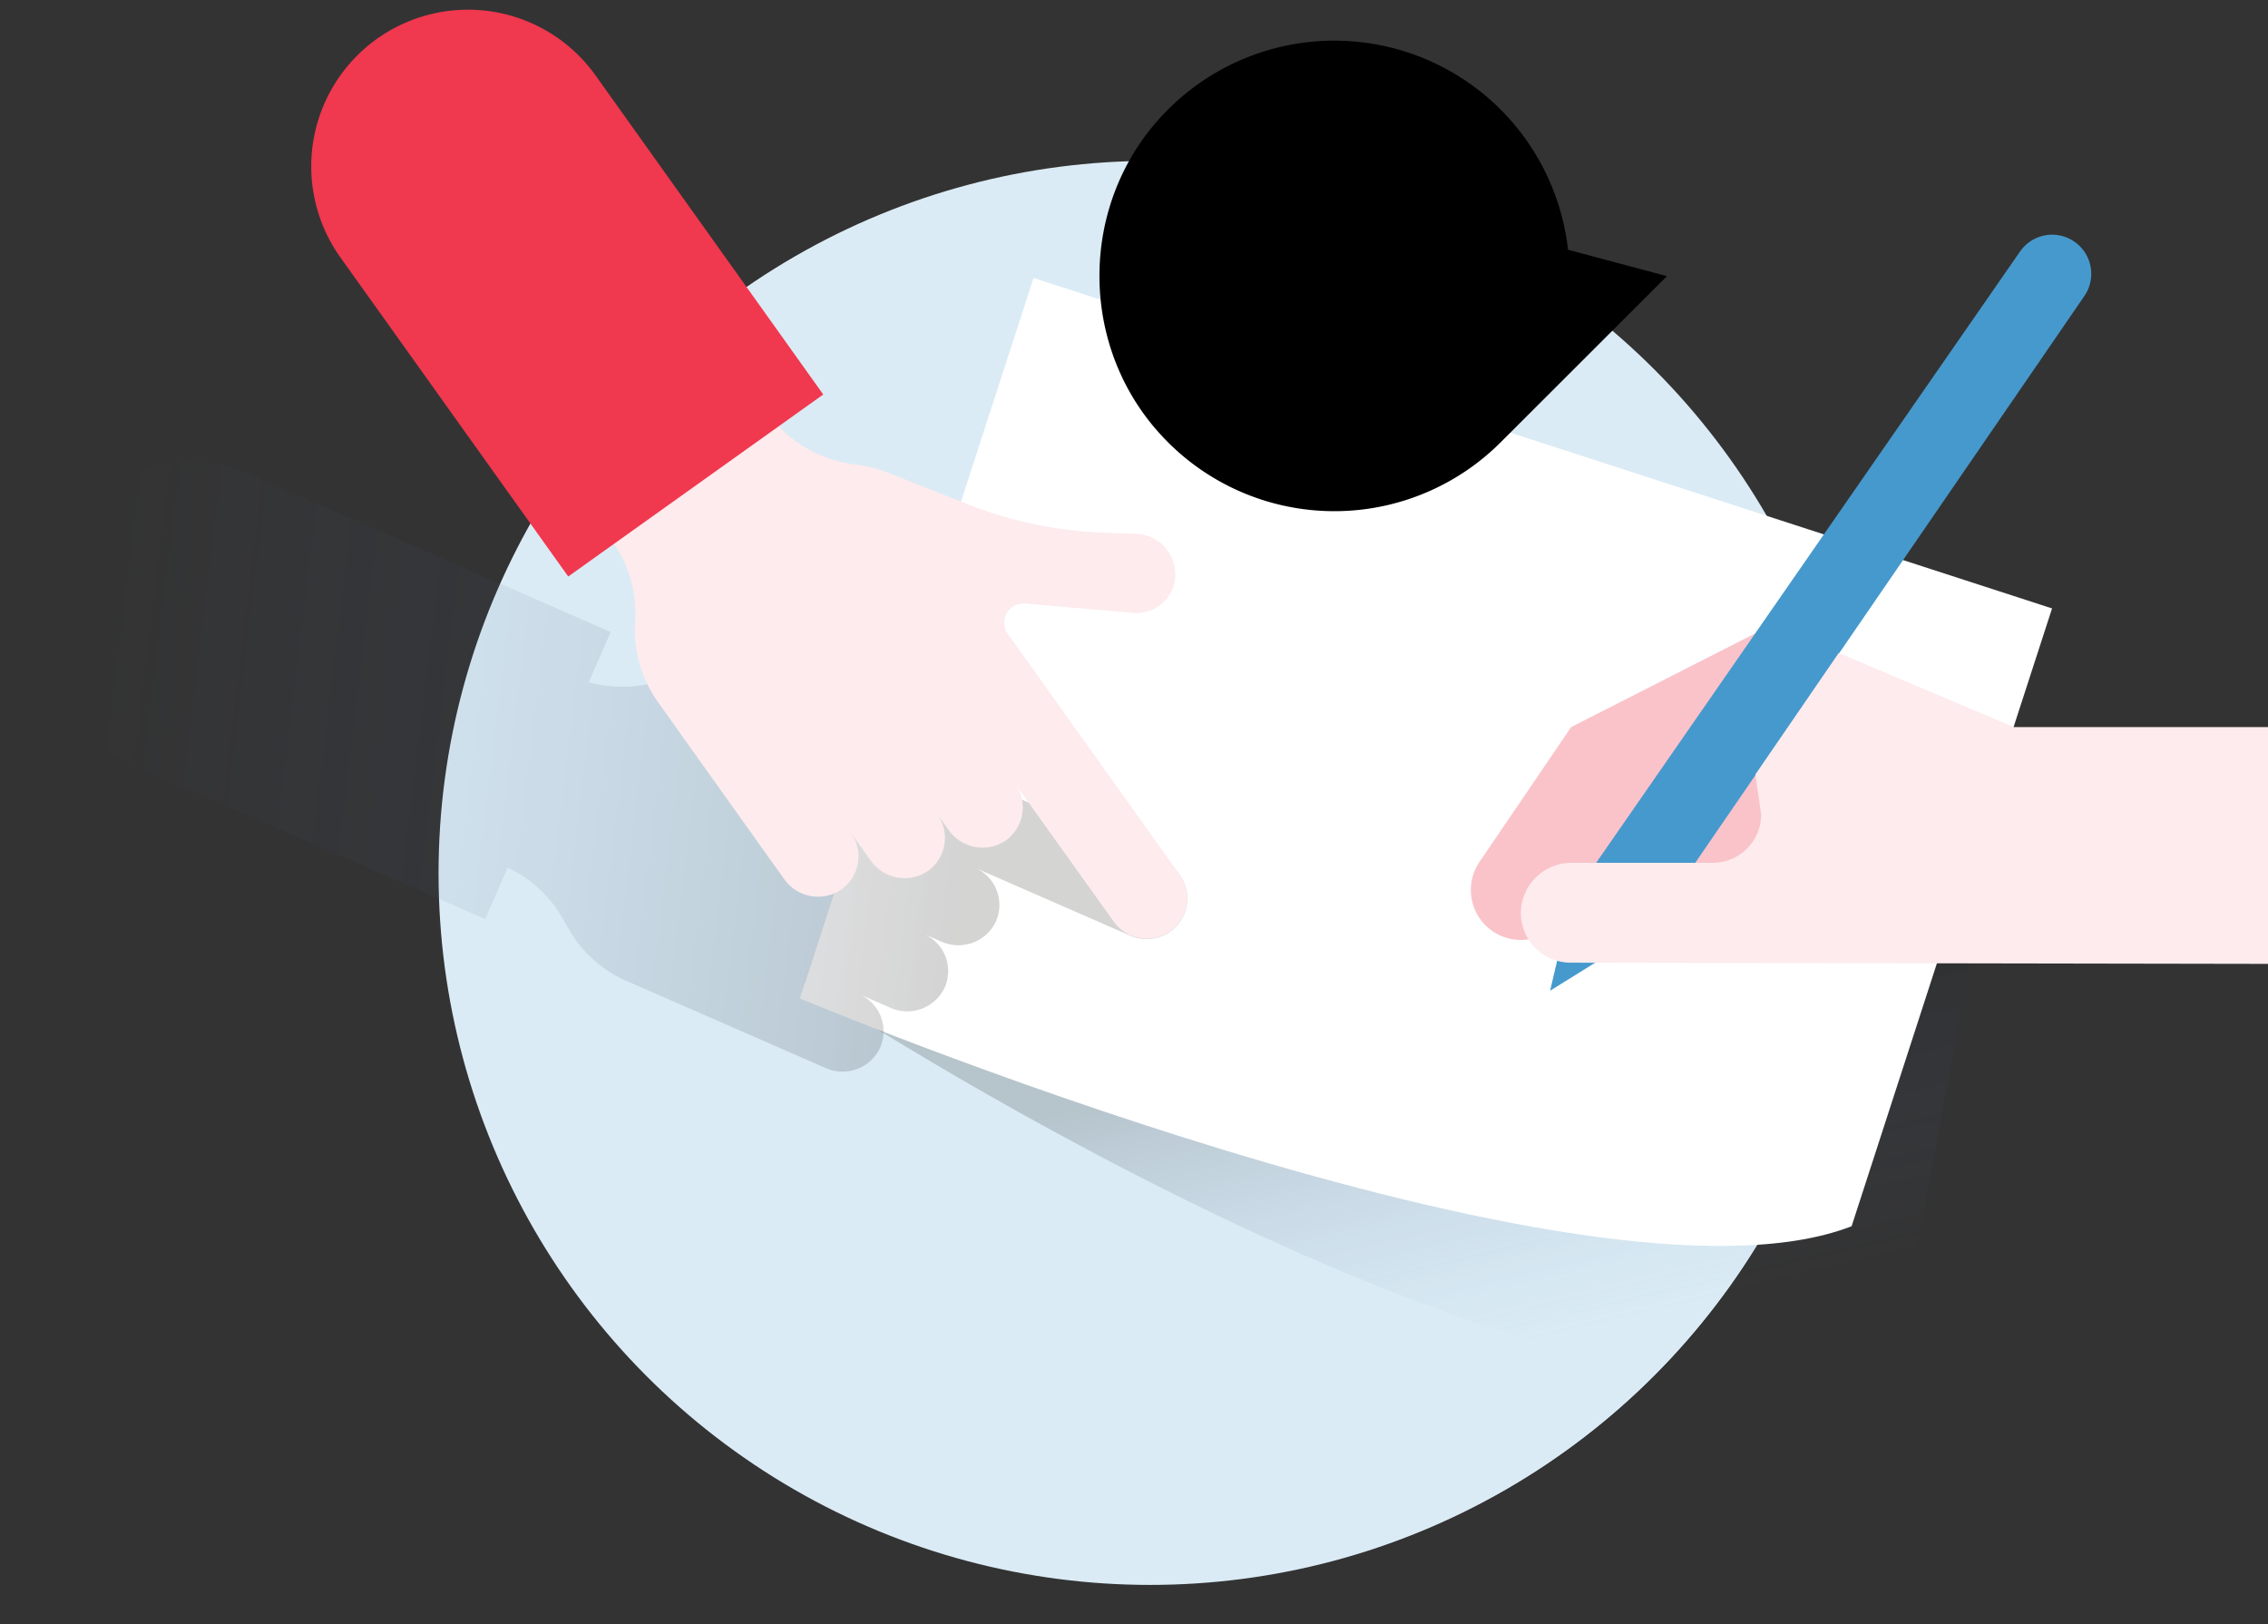
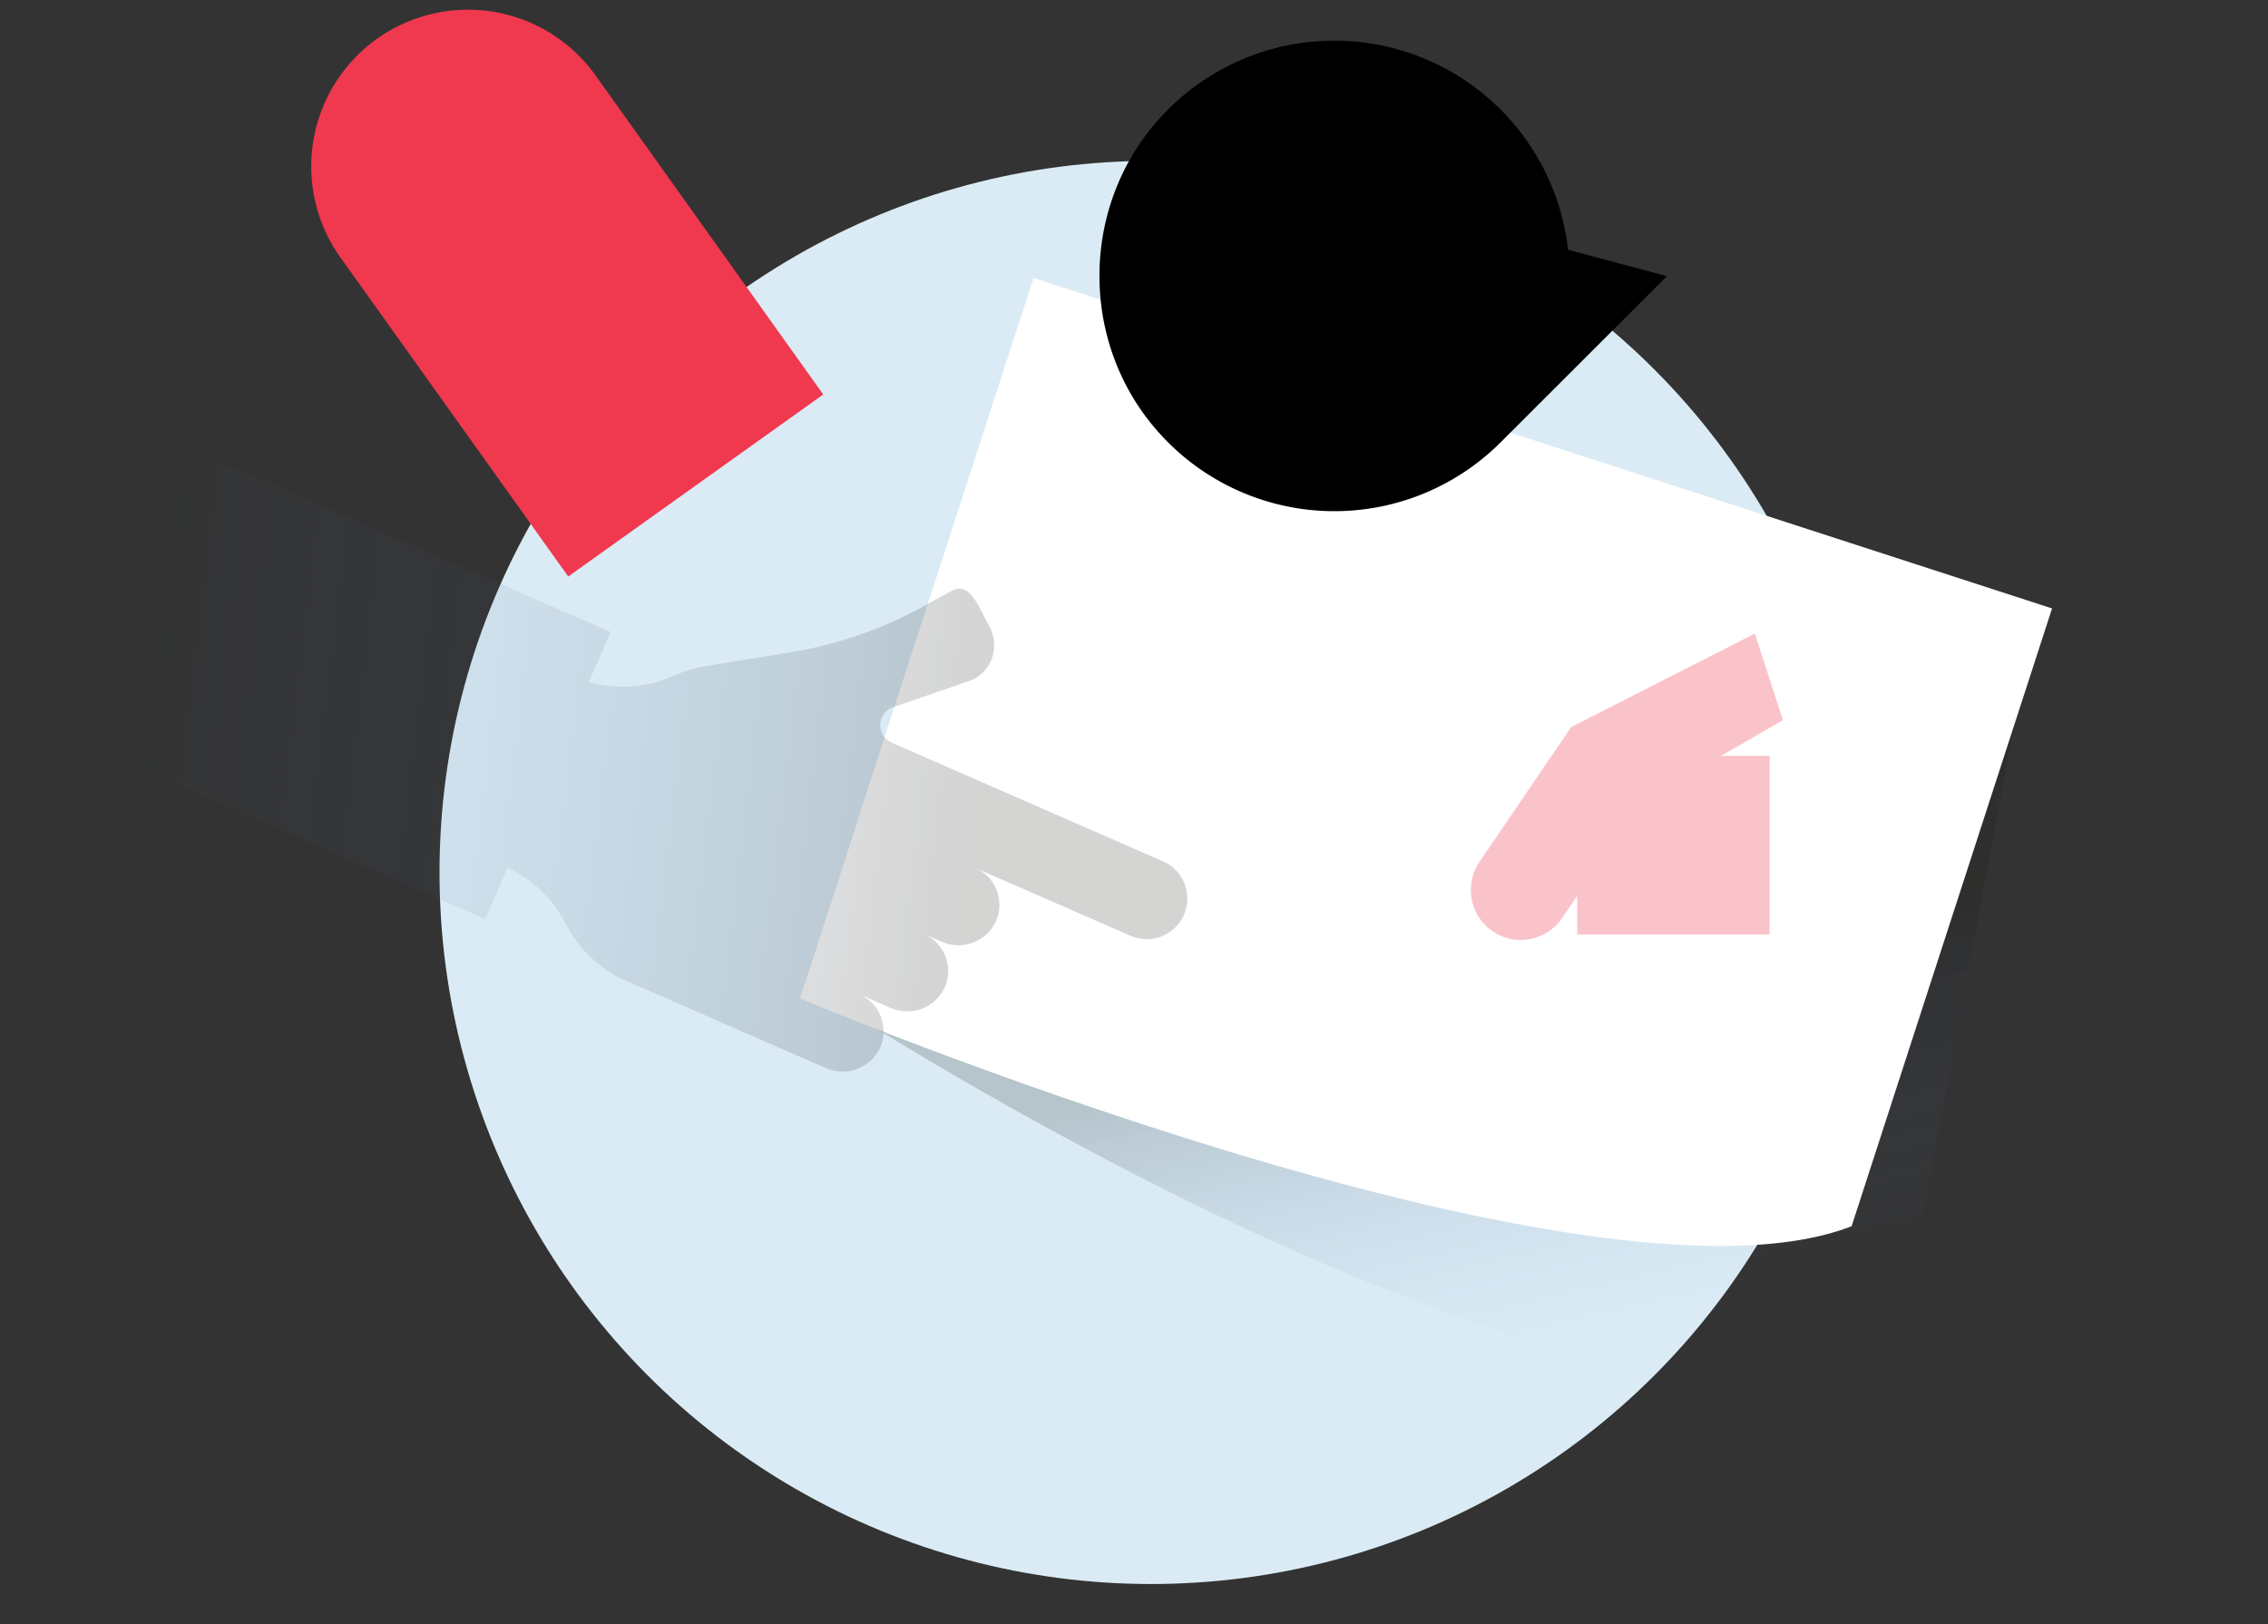
<svg xmlns="http://www.w3.org/2000/svg" xmlns:xlink="http://www.w3.org/1999/xlink" viewBox="0 0 731 523.51">
  <rect x="0" y="0" width="731" height="523.51" fill="#333333" stroke="none" />
  <defs>
    <style>.cls-1{isolation:isolate;}.cls-2{fill:#daebf5;}.cls-3,.cls-5{opacity:0.2;mix-blend-mode:multiply;}.cls-3{fill:url(#Unbenannter_Verlauf_126);}.cls-4{fill:#fff;}.cls-5{fill:url(#Unbenannter_Verlauf_126-2);}.cls-6{fill:#fdebed;}.cls-7{fill:#f0384f;}.cls-8{fill:#fac3ca;}.cls-9{fill:#4699cd;}.cls-10{fill:#000001;}</style>
    <linearGradient id="Unbenannter_Verlauf_126" x1="-1715.26" y1="922.39" x2="-1779.87" y2="809.95" gradientTransform="matrix(0.95, 0.31, -0.32, 1, 2419.48, 69.4)" gradientUnits="userSpaceOnUse">
      <stop offset="0.2" stop-color="#6786c6" stop-opacity="0" />
      <stop offset="1" stop-color="#141412" stop-opacity="0.93" />
    </linearGradient>
    <linearGradient id="Unbenannter_Verlauf_126-2" x1="732.36" y1="324.2" x2="1079.68" y2="404.78" gradientTransform="translate(-803.84 -21.88) rotate(-6.16)" xlink:href="#Unbenannter_Verlauf_126" />
  </defs>
  <g class="cls-1">
    <g id="Ebene_1" data-name="Ebene 1">
      <circle class="cls-2" cx="370.99" cy="281.18" r="229.33" />
-       <circle class="cls-2" cx="370.68" cy="281.47" r="229.33" />
      <path class="cls-3" d="M610.59,441.65C495.4,474,259.37,316.93,259.37,316.93l17.21-53L649,234.32Z" />
      <path class="cls-4" d="M596.79,395.2c-85.19,33.05-339-73.42-339-73.42l75.34-232.2L661.4,196.09Z" />
      <path class="cls-5" d="M374.83,277.6l-87.39-38.22a6.18,6.18,0,0,1-.22-11.23l26.22-9.05a12.43,12.43,0,0,0,5.37-17.33c-3.52-6.19-6.07-14.67-12.31-11.24l-9.11,5a132.88,132.88,0,0,1-42.59,14.7l-27.18,4.43a41.89,41.89,0,0,0-10.23,3.06h0a41.26,41.26,0,0,1-27.65,2.17l7.08-16.2L81.05,153.06a50.5,50.5,0,0,0-57,11.67h0a50.49,50.49,0,0,0,16.55,80.85l115.77,50.63,7.25-16.57a39.43,39.43,0,0,1,17.64,16.21l2.09,3.65a39.46,39.46,0,0,0,18.46,16.59h0l12.06,5.27,52.21,22.83a13.35,13.35,0,0,0,17.51-6.34,13.07,13.07,0,0,0-6.64-17.44l9.95,4.35a13.36,13.36,0,0,0,17.52-6.34A13.07,13.07,0,0,0,297.77,301l5.64,2.46a13.35,13.35,0,0,0,17.51-6.34,13.07,13.07,0,0,0-6.64-17.44l50.07,21.9a13.08,13.08,0,0,0,10.48-24Z" />
-       <path class="cls-6" d="M378.8,185.39a12.43,12.43,0,0,1-13.5,12.13l-34.9-3a6.18,6.18,0,0,0-6.3,3.92h0a6.19,6.19,0,0,0,.73,5.84l55.41,77.63a13.08,13.08,0,0,1-3.05,18.24h0A13.08,13.08,0,0,1,359,297.08L327.2,252.6A13.07,13.07,0,0,1,324,271a13.36,13.36,0,0,1-18.29-3.54l-3.58-5a13.08,13.08,0,0,1-3.25,18.38,13.35,13.35,0,0,1-18.28-3.54l-6.31-8.84A13.08,13.08,0,0,1,271,286.81a13.36,13.36,0,0,1-18.29-3.54l-33.1-46.39L212,226.17h0a39.53,39.53,0,0,1-7.34-23.71l.09-4.21a39.55,39.55,0,0,0-7.34-23.71L132.81,84.08l52.67-37.59L247,132.7a41.35,41.35,0,0,0,28.79,17h0a41.08,41.08,0,0,1,10.35,2.62l25.6,10.13a133,133,0,0,0,44.1,9.24l10.4.37a13,13,0,0,1,12.55,13.29Z" />
      <path class="cls-7" d="M137,5.06h0A50.49,50.49,0,0,0,109.74,83L183.15,185.8l82.19-58.66L191.94,24.29A50.49,50.49,0,0,0,137,5.06Z" />
      <rect class="cls-8" x="508.35" y="243.59" width="62.01" height="57.6" />
      <path class="cls-8" d="M574.67,232.08,565.6,204.2l-59.2,30.12-29.55,43.47a16.1,16.1,0,0,0,4.27,22.36h0a16.1,16.1,0,0,0,22.36-4.27l25.4-37.36Z" />
-       <path class="cls-9" d="M671.82,95.39l-140,203.91-32.21,20,7.06-30L651.07,81.07a12.59,12.59,0,0,1,17.54-3.18h0A12.62,12.62,0,0,1,671.82,95.39Z" />
-       <path class="cls-6" d="M649,234.32l-56.35-23.88L565.78,249.6l1.87,12.88a15.59,15.59,0,0,1-15.6,15.59H506.66a16.35,16.35,0,0,0-16.47,15.51,16.09,16.09,0,0,0,16.08,16.68l226.67.39V234.32Z" />
      <path class="cls-10" d="M483.67,142.56A75.82,75.82,0,0,1,373.14,139c-.46-.52-.92-1.06-1.37-1.59-23.66-28.37-23.2-70.74,1.37-98.57A75.8,75.8,0,0,1,505.39,80.49L537.28,89Z" />
    </g>
  </g>
</svg>